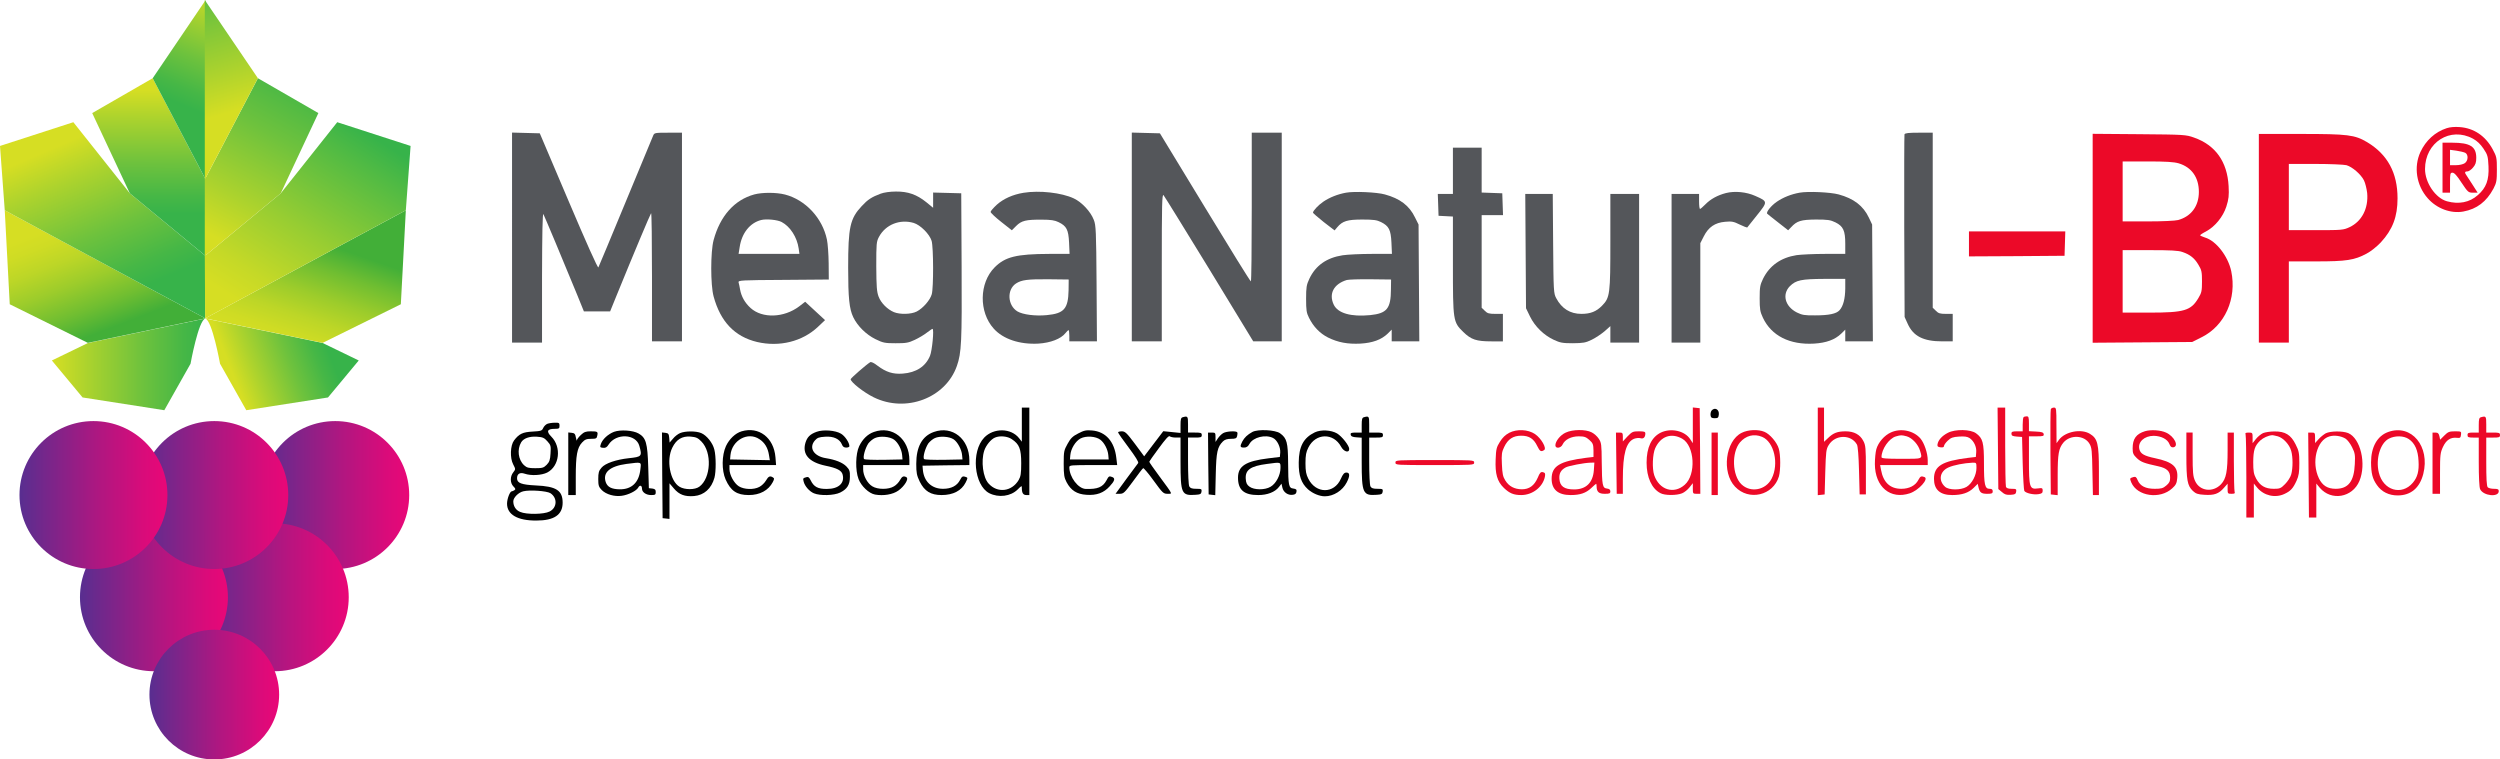
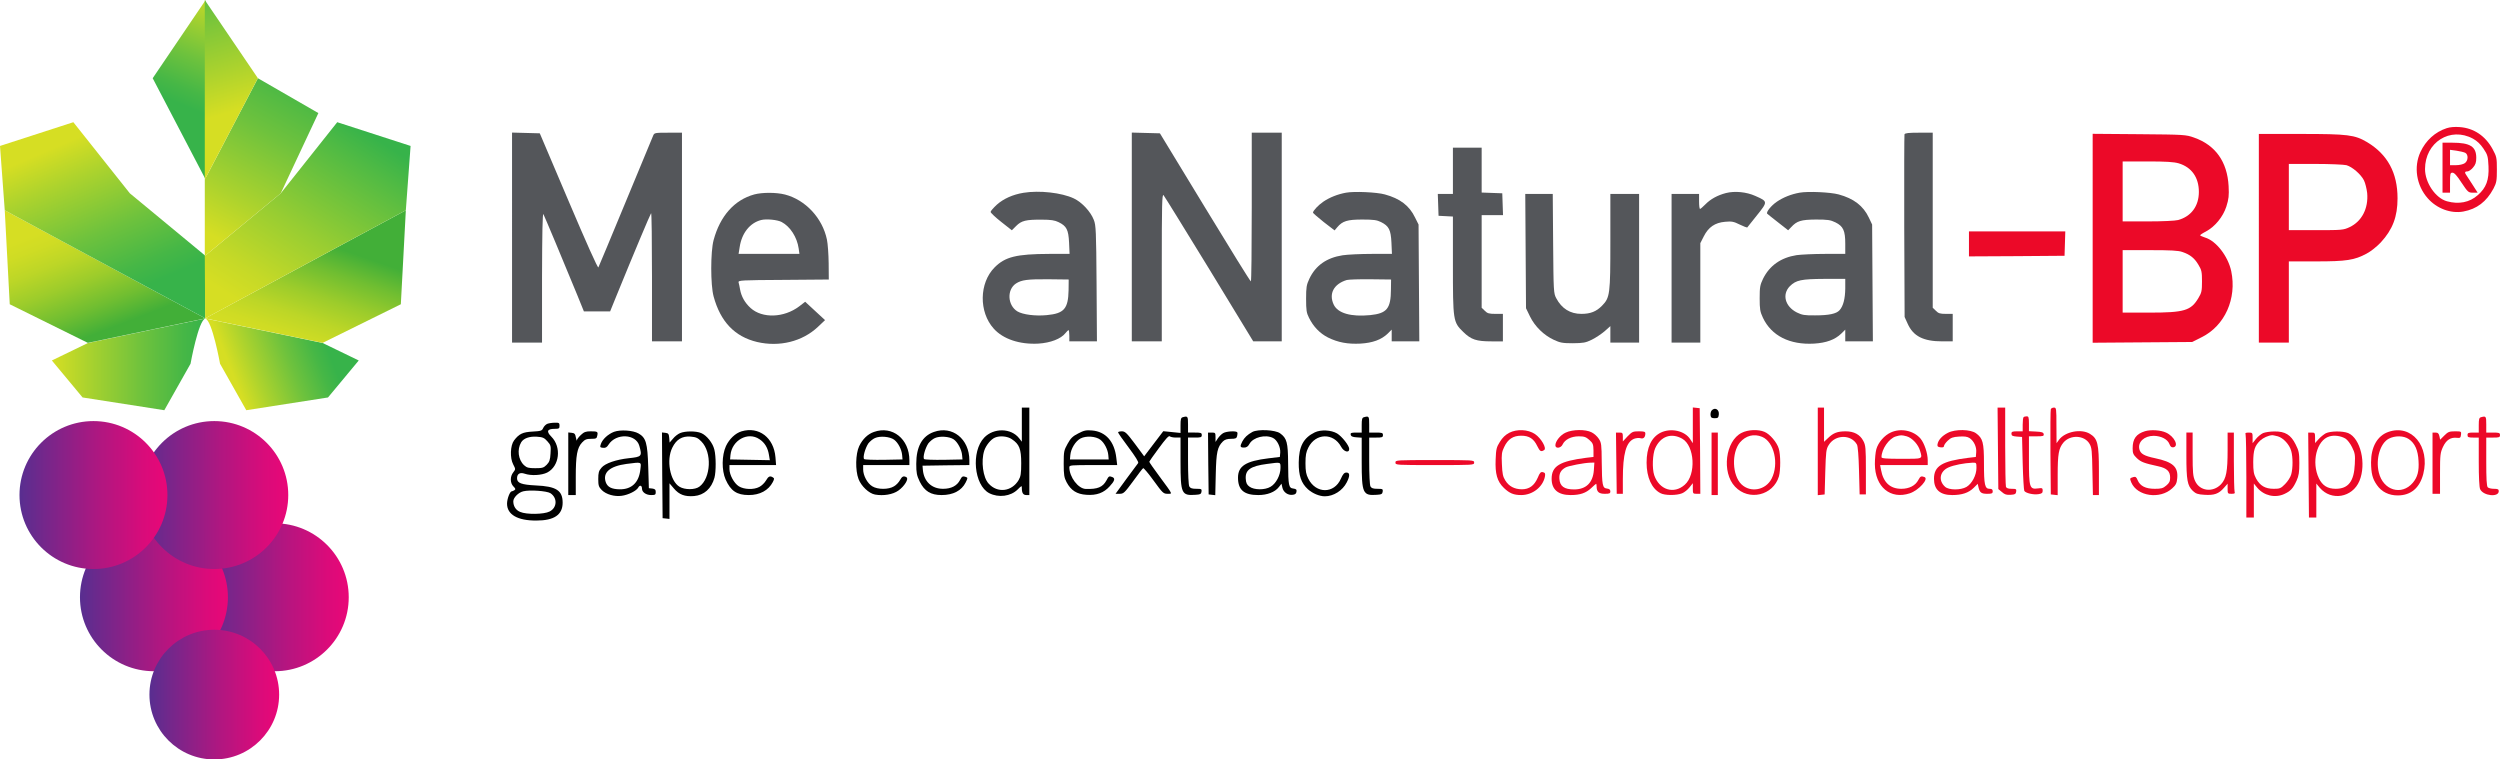
<svg xmlns="http://www.w3.org/2000/svg" version="1.1" id="Layer_1" x="0px" y="0px" viewBox="0 0 2000.8 607.8" style="enable-background:new 0 0 2000.8 607.8;" xml:space="preserve">
  <style type="text/css">
	.st0{fill:#EC0928;}
	.st1{fill:#54565A;}
	.st2{fill:url(#SVGID_1_);}
	.st3{fill:url(#SVGID_00000126295379286059753460000012416012745181059487_);}
	.st4{fill:url(#SVGID_00000178915839943263093630000003418579475379276950_);}
	.st5{fill:url(#SVGID_00000037692212967445898060000013059467840057767041_);}
	.st6{fill:url(#SVGID_00000142889632477207982020000003142631337809048505_);}
	.st7{fill:url(#SVGID_00000111912428394305963070000002810523404001815972_);}
	.st8{fill:url(#SVGID_00000153703253896865336690000012002555593773803684_);}
	.st9{fill:url(#SVGID_00000057835667019386937090000015766383027150400405_);}
	.st10{fill:url(#SVGID_00000054257323224356250670000013859377759148806057_);}
	.st11{fill:url(#SVGID_00000003083139607913652490000017388774859869651110_);}
	.st12{fill:url(#SVGID_00000146490673235672463140000008081141144716893089_);}
	.st13{fill:url(#SVGID_00000107568224468621016260000010989318750032199315_);}
	.st14{fill:url(#SVGID_00000056411125704705755430000001009672539938406582_);}
	.st15{fill:url(#SVGID_00000062160595272759555940000014606666788444350607_);}
	.st16{fill:url(#SVGID_00000032633161873836603490000013299446112699430037_);}
	.st17{fill:url(#SVGID_00000053515354822782188840000011537153173256643997_);}
</style>
  <g>
    <path class="st0" d="M1958.1,102.6c-9.2,3-16.7,9.8-21,19.1c-5.5,11.9-3.2,26.7,5.8,36.9c7.2,8.3,18.5,12.5,28.5,10.7   c10.9-2,18.6-7.9,24.2-18.4c2.4-4.7,2.7-6.2,2.7-15.2c0-9.5-0.2-10.3-3.4-16.3c-5.8-10.7-15.1-16.9-26.4-17.7   C1964.7,101.4,1960.7,101.7,1958.1,102.6z M1979.2,111c3.3,1.8,6,4.4,8.4,8c3.3,4.9,3.6,6.1,4,14.1c0.5,10.9-1.8,17.2-8.6,23.1   c-6.5,5.8-15.2,7.5-24.6,4.9c-9.2-2.5-17.6-14.9-17.6-25.8C1940.8,113.9,1961,101.1,1979.2,111z" />
    <path class="st0" d="M1954.8,134.2v20h3h3v-8c0-7.3,0.2-8,2-8c1.4,0,3.6,2.4,7.2,8c5.1,7.6,5.5,8,9.1,8h3.8l-3.7-5.8   c-2-3.1-4.3-6.6-5-7.7c-1.9-2.6-1.8-3.5,0.5-3.5c1.1,0,3.1-1.4,4.5-3.1c2-2.3,2.6-4.1,2.6-7.8c0-9-4.9-12.1-19.2-12.1h-7.8   L1954.8,134.2L1954.8,134.2z M1973,122.3c2.6,1.4,2.4,6.4-0.4,8.3c-1.3,0.9-4.3,1.6-7,1.6h-4.8v-6.1v-6.2l5.2,0.7   C1968.8,121,1972,121.8,1973,122.3z" />
    <path class="st1" d="M409.8,190.2v84h12h12v-52.3c0.1-35.5,0.4-51.6,1.1-50.5c0.9,1.7,16,37.6,27,64.5l5.4,13.3h10.5h10.5l5.2-12.8   c13.4-32.9,27-65.2,27.6-65.8c0.4-0.4,0.7,22.5,0.7,50.9v51.7h12h12v-83.5v-83.5h-11c-10.5,0-11.1,0.1-12,2.2   c-0.5,1.3-10.5,25.2-22.1,53.3c-11.6,28-21.4,51.6-21.8,52.3c-0.5,0.8-9.9-20.3-23.8-53L432,106.7l-11.1-0.3l-11.1-0.3L409.8,190.2   L409.8,190.2z" />
    <path class="st1" d="M905.8,189.7v83.5h12h12V214c0-50.5,0.2-59,1.4-57.8c0.7,0.8,17.2,27.5,36.6,59.2l35.2,57.8h11.4h11.4v-83.5   v-83.5h-12h-12v59.5c0,32.7-0.3,59.5-0.7,59.5c-0.5,0-17-26.7-36.8-59.3l-36-59.2l-11.3-0.3l-11.2-0.3V189.7z" />
    <path class="st1" d="M1524.2,107.5c-0.2,0.7-0.3,33.9-0.2,73.8l0.3,72.4l2.4,5.3c4.5,10.1,12.6,14.2,27.8,14.2h8.3v-11v-11h-5.5   c-4.6,0-6-0.4-8-2.5l-2.5-2.4v-70.1v-70h-11C1527.6,106.2,1524.6,106.5,1524.2,107.5z" />
    <path class="st0" d="M1674.8,190.7v83.6l39.8-0.3l39.8-0.3l7.6-3.8c18.6-9.2,28.3-30.9,23.7-52.9c-2.6-12-12.1-24.3-21-26.9   c-2.1-0.7-3.9-1.5-3.9-1.8s2-1.7,4.6-3c7.3-3.9,13.7-11.7,16.4-20c1.9-6.1,2.2-8.6,1.8-16.4c-1.1-19.6-10.6-32.8-27.7-38.8   c-6.4-2.3-7.8-2.4-43.8-2.7l-37.3-0.3V190.7z M1743.6,130.7c10.4,3.1,16.2,11.3,16.2,22.9c0,11.3-6.1,19.6-16.6,22.5   c-2.2,0.6-12.7,1.1-24.1,1.1h-20.3v-24v-24h19.8C1733.6,129.2,1739.7,129.6,1743.6,130.7z M1746.7,201.7c6.2,2.1,9.7,5,12.8,10.3   c2.5,4.1,2.8,5.7,2.8,13.2s-0.3,9.1-2.8,13.2c-6,10.2-11.2,11.8-39.4,11.8h-21.3v-25v-25h21.9   C1737.4,200.2,1743.5,200.5,1746.7,201.7z" />
    <path class="st0" d="M1807.8,190.7v83.5h12h12v-32.5v-32.5h21.8c24.3,0,30.7-1,40.4-6.2c3.3-1.7,8.3-5.7,11.4-9   c9.5-10.3,13.4-20.6,13.4-35.3c0-20.4-8-35.1-24.3-44.9c-10-5.9-15.2-6.6-53.1-6.6h-33.6V190.7z M1877.9,132.2   c4.6,1.3,11.5,7.2,14,12.1c1.1,2.2,2.2,6.8,2.6,10.2c1.1,12.3-4.3,22.7-14.1,27.3c-4.9,2.3-6.1,2.4-26.8,2.4h-21.8v-26.5v-26.5   h21.3C1864.7,131.2,1875.9,131.7,1877.9,132.2z" />
    <path class="st1" d="M1162.8,136.7v18.5h-6h-6.1l0.3,8.7l0.3,8.8l5.8,0.3l5.7,0.3v38.3c0,45.2,0.1,46.1,8.3,54.1   c6.3,6.1,10.4,7.5,22.6,7.5h9.1v-11v-11h-6c-5.1,0-6.5-0.4-8.5-2.5l-2.5-2.4v-37.1v-37h8.5h8.6l-0.3-8.8l-0.3-8.7l-8.2-0.3   l-8.3-0.3v-17.9v-18h-11.5h-11.5V136.7z" />
-     <path class="st1" d="M704.8,155c-7.2,2.7-10.3,4.7-15.1,9.9c-9.4,10-10.9,16.9-10.9,49.3c0,24.2,0.9,33.1,4.1,39.7   c3.4,7.1,10.4,13.9,17.7,17.5c6.1,3,7.6,3.3,16.2,3.3c8.3,0,10.2-0.3,15.3-2.7c3.2-1.5,7.6-4.1,9.7-5.8c2.1-1.6,4.1-3,4.5-3   c1.4,0-0.3,17.5-2,21.6c-3.5,8.5-11.1,13.4-21.8,14.2c-7.9,0.6-13.4-1.2-20.3-6.4c-2.8-2.2-5-3.2-5.8-2.7   c-3.1,1.9-15.6,12.8-15.6,13.6c0,2.3,10.5,10.6,18.5,14.5c25.7,12.6,57.5,0.6,66.5-25.1c3.7-10.5,4.1-19.2,3.8-79.7l-0.3-58.5   l-11.2-0.3l-11.3-0.3v6.1v6.1l-5.5-4.5c-7.6-6.1-14.6-8.6-24.3-8.5C712.4,153.3,707.5,154,704.8,155z M731.2,178.4   c5.4,1.6,12.8,9,14.4,14.4c1.5,5.2,1.6,37.4,0.1,42.7c-1.3,4.7-7,11.2-12,13.8c-4.5,2.3-13.4,2.5-18.3,0.5   c-5.2-2.2-10.3-7.3-12.2-12.3c-1.5-3.9-1.8-8-1.9-24.3c0-18.3,0.1-19.8,2.2-23.7C708.8,179.7,720.2,175.2,731.2,178.4z" />
    <path class="st1" d="M819.1,154.3c-8.5,1.4-15.9,4.7-21.3,9.5c-2.7,2.5-5,5.1-5,5.8c0,0.7,3.8,4.3,8.5,8l8.5,6.7l3.5-3.5   c4.2-4.2,7.8-5.1,20.5-5c7.3,0,10.4,0.5,13.4,2c6.4,3.1,7.9,6,8.4,16.4l0.4,9h-16.3c-26.3,0.1-35.2,2.3-43.7,10.8   c-12.4,12.5-12.7,35.7-0.7,49c7.5,8.4,20.8,12.8,35.7,12c9.7-0.6,18.1-3.8,21.7-8.4c1-1.3,2.2-2.4,2.5-2.4s0.6,2,0.6,4.5v4.5h11   h11.1l-0.3-46.3c-0.3-41.8-0.5-46.7-2.2-50.9c-2.5-6.6-9.6-14.2-16-17.2C849.6,154.2,831.8,152.2,819.1,154.3z M855.2,232.3   c-0.3,14.8-3.6,18.6-17.4,19.9c-9.2,0.9-19.2-0.4-23.6-3c-7.9-4.9-8.5-17.4-1.1-22.3c4.5-2.9,9.1-3.5,25.7-3.4l16.5,0.2   L855.2,232.3z" />
    <path class="st1" d="M1077.3,154.2c-6.7,1.2-13.2,3.8-18.2,7.2c-4,2.7-8.3,7.3-8.3,8.8c0,0.4,3.9,3.7,8.6,7.5l8.7,6.7l2.1-2.5   c4.2-5,8.1-6.2,20.1-6.2c9,0,11.7,0.4,14.9,2c6.4,3.2,7.9,6.2,8.4,16.5l0.4,9h-16.1c-8.9,0-19.5,0.5-23.4,1.1   c-12.8,2-21.6,8.2-26.6,18.8c-2.3,4.9-2.6,6.9-2.6,16.1c0,8.9,0.3,11.2,2.3,15.1c3.5,7.1,8.7,12.5,15.2,15.8c8.1,4,15.8,5.4,26,4.9   c9.8-0.6,16.7-3.1,21.8-8l3.2-3.2v4.7v4.7h11h11.1l-0.3-46.8l-0.3-46.7l-2.8-5.6c-4.6-9.6-12.1-15.2-24.2-18.5   C1101.9,153.8,1083.8,153,1077.3,154.2z M1113.2,231.7c-0.1,15.3-3.2,19.1-16.6,20.5c-15.4,1.5-25.9-1.5-29.2-8.4   c-4.1-8.7,0-16.5,10.4-19.7c1.4-0.4,9.9-0.7,19-0.6l16.5,0.2L1113.2,231.7z" />
    <path class="st1" d="M1381.3,154.5c-6.8,1.8-12.3,4.8-16.5,9.1c-1.9,1.9-3.8,3.6-4.2,3.6c-0.5,0-0.8-2.7-0.8-6v-6h-11h-11v59.5   v59.5h11.5h11.5v-39.8v-39.8l2.8-5.5c3.7-7.3,8.9-10.9,17-11.6c5.3-0.5,6.9-0.2,11.7,2.2c3.1,1.5,5.8,2.5,6,2.4   c0.2-0.2,3.7-4.7,7.9-9.9c8.7-10.9,8.7-10.9-1.4-15.4C1397.7,153.6,1388.4,152.7,1381.3,154.5z" />
    <path class="st1" d="M1440.3,154.2c-6.8,1.2-13.2,3.8-18.2,7.2c-4.7,3.2-9,8.6-7.7,9.7c0.5,0.5,4.5,3.6,8.8,7l7.9,6.2l2.4-2.5   c4.6-5,7.9-6,19.8-6.1c9.5,0,11.6,0.3,15.7,2.3c6.2,3.1,7.8,6.6,7.8,17.1v8.1h-16.2c-9,0-19.2,0.5-22.8,1   c-12.6,2-21.6,8.4-26.8,18.9c-2.4,5-2.7,6.7-2.7,15.6c0,8.7,0.3,10.7,2.6,15.6c6.8,14.4,21.4,21.8,40.9,20.7   c9.8-0.6,16.7-3.1,21.8-8l3.2-3.2v4.7v4.7h11h11.1l-0.3-46.8l-0.3-46.7l-2.6-5.5c-4.5-9.5-12.1-15.3-24.2-18.6   C1464.9,153.8,1446.9,153,1440.3,154.2z M1476.8,230.9c-0.1,8.2-1.6,14.1-4.6,17.4c-2.5,2.8-8.4,4.1-19.5,4.1   c-8.4,0.1-10.5-0.3-14.6-2.3c-9.5-4.8-12.1-14.5-5.6-21.1c4.9-4.8,9-5.7,27.6-5.8h16.7V230.9z" />
    <path class="st1" d="M603.7,155.6c-16,4.4-27.4,17.3-32.6,36.6c-2.5,9.3-2.5,35.9,0,45c5.5,20.3,16.9,32.2,34.8,36.5   c18,4.2,36.3-0.4,48.7-12.1l5.7-5.4l-7.9-7.3l-8-7.4l-4.8,3.7c-12.2,9.2-29.5,9.8-38.9,1.3c-4.6-4.2-7.4-9.2-8.4-14.8   c-0.4-2.2-0.9-4.8-1.2-5.7c-0.4-1.7,2-1.8,35.9-2l36.3-0.3l-0.1-13c-0.1-7.2-0.7-15.7-1.4-19c-3.6-17.2-17.1-31.7-33.5-36   C621.3,153.9,610.1,153.9,603.7,155.6z M625.6,177.7c6.8,3.6,12.3,12.1,13.6,21.2l0.6,4.3h-24.3h-24.4l0.9-5.6   c1.7-11.1,8.2-19.2,17.1-21.5C613.3,175,622.3,175.9,625.6,177.7z" />
    <path class="st1" d="M1221,201l0.3,45.7l3.2,6.6c3.9,8,11.1,15,19.1,18.7c5,2.3,6.9,2.7,15.2,2.7c8.3-0.1,10.2-0.4,15.1-2.8   c3.1-1.5,7.7-4.6,10.3-6.8l4.6-4.1v6.6v6.6h11.5h11.5v-59.5v-59.5h-11.5h-11.5v37.9c0,42.4-0.3,45.1-6.7,51.6   c-4.5,4.6-9.2,6.5-16.5,6.5c-8.9,0-15.7-4.2-20.1-12.5c-2.1-3.9-2.2-5.2-2.5-43.8l-0.3-39.7h-11h-11L1221,201z" />
    <path class="st0" d="M1575.8,195.2v10l38.3-0.2l38.2-0.3l0.3-9.8l0.3-9.7h-38.6h-38.5V195.2z" />
    <path d="M817.8,339.8v13.7l-2.2-2.8c-6.4-8.2-20.3-8.4-27.9-0.5c-10.7,11.2-8.2,38.1,4,44.5c7.5,3.8,17.2,2.6,22.8-3   c3.2-3.2,3.3-3.2,3.3-1c0,3.9,1.1,5.5,3.6,5.5h2.4v-35v-35h-3h-3L817.8,339.8L817.8,339.8z M809.8,351.5c6,4,7.5,7.8,7.5,19.2   c0,8.2-0.4,10.6-2,13.4c-5.5,9.4-17,10.8-24.1,2.9c-4.5-4.8-6.2-17.9-3.5-26.3c1.4-4.3,5.4-9.2,8.6-10.5   C800.2,348.5,806.4,349.1,809.8,351.5z" />
    <path class="st0" d="M1354.8,340.4v14.3l-2.1-3.2c-4.3-6.7-15.3-9.2-23.5-5.3c-7.5,3.7-11.4,11.9-11.4,24.1   c0,11.7,4.1,20.8,11.1,24.4c3.5,1.9,12.9,1.9,17.3,0.1c1.8-0.7,4.5-2.9,5.9-4.7l2.7-3.4v4.2c0,4.1,0.1,4.3,3,4.3h3l-0.2-34.3   l-0.3-34.2l-2.7-0.3l-2.8-0.3V340.4z M1346.3,351.1c10,5.7,11.3,28.8,2,36.9c-8.8,7.8-20.4,4-24.4-7.7c-1.8-5.4-1.3-17,0.8-21.6   C1329.1,349.1,1337.6,346.2,1346.3,351.1z" />
    <path class="st0" d="M1454.8,361.3v35l2.8-0.3l2.7-0.3l0.5-18c0.5-16.5,0.7-18.3,2.8-21.6c5.2-8.4,17.8-8.6,22.5-0.4   c0.8,1.2,1.4,9.3,1.7,21l0.5,19h2.5h2.5v-19.5c0-17.7-0.2-19.9-2.1-23.4c-2.6-5-7.4-7.6-14.1-7.6c-6.5,0-9.9,1.3-14,5.3l-3.3,3.1   v-13.7v-13.7h-2.5h-2.5V361.3z" />
    <path class="st0" d="M1599,358.8l0.3,32.6l2.9,2.4c2.2,2,3.7,2.4,7,2.2c3.4-0.2,4.2-0.7,4.4-2.6c0.3-2-0.1-2.2-3.6-2.2   c-2.7,0-4.2-0.5-4.6-1.6c-0.3-0.9-0.6-15.5-0.6-32.5v-30.9h-3.1h-3L1599,358.8z" />
    <path class="st0" d="M1641.3,327.5c-0.3,0.6-0.4,16.3-0.3,34.7l0.3,33.5l2.8,0.3l2.7,0.3v-15.8c0-17.3,0.8-21.7,4.6-26.3   c5.5-6.5,16.8-6,20.9,1c1.8,3.1,2,5.5,2.3,22.2l0.4,18.8h2.4h2.4v-19.3c0-21.8-1-25.9-7.2-29.7c-7-4.3-19.8-1.8-24.7,4.7l-2,2.8   l-0.1-14.3c0-13.6-0.1-14.2-2-14.2C1642.7,326.2,1641.5,326.8,1641.3,327.5z" />
    <path d="M1369.8,328.6c-0.6,0.8-1,2.5-0.8,3.8c0.2,1.8,0.9,2.3,3.3,2.3c2.6,0,3-0.4,3.3-2.9   C1376.1,327.7,1372.4,325.6,1369.8,328.6z" />
    <path d="M946.6,333.9c-1.5,0.4-1.8,1.6-1.8,6.5v6.1l-6.9-0.7l-6.9-0.7l-7.7,10.1l-7.6,10l-7.4-10c-6.6-8.8-7.9-10-10.5-10   c-1.6,0-3,0.4-3,0.8c0,0.5,3.8,6,8.5,12.2c5.3,7.1,8.2,11.7,7.6,12.4c-0.4,0.6-4.7,6.4-9.5,12.8l-8.6,11.8h3.3   c3.1,0,3.9-0.8,10.7-10c4-5.5,7.6-10.3,8.1-10.5c0.4-0.3,4.2,4.2,8.4,10c7.2,9.9,7.8,10.5,11.1,10.5c4.1,0,4.6,1.1-6.3-13.7   c-4.6-6.2-8.3-11.5-8.3-11.9c0-0.3,3.4-5.3,7.7-11c5.3-7.2,7.9-10.2,8.7-9.4c0.5,0.5,2.7,1,4.8,1h3.8v19.5   c0,25.5,0.8,27.1,12.1,26.3c3.7-0.2,4.5-0.7,4.7-2.6c0.3-2-0.1-2.2-4.2-2.2c-3.5,0-4.8-0.5-5.6-1.9c-0.6-1.2-1-9.6-1-20.5v-18.6   h5.5c4.8,0,5.5-0.2,5.5-2s-0.7-2-5.5-2h-5.5v-6.5C950.8,333.1,950.6,332.8,946.6,333.9z" />
    <path d="M1091.6,333.9c-1.5,0.4-1.8,1.6-1.8,6.4v5.9h-4.6c-3.8,0-4.5,0.3-4.2,1.7c0.2,1.3,1.5,1.9,4.6,2.1l4.2,0.3v19   c0,25.6,0.9,27.5,12.1,26.7c3.7-0.2,4.5-0.7,4.7-2.6c0.3-2-0.1-2.2-4.2-2.2c-3.5,0-4.8-0.5-5.6-1.9c-0.6-1.2-1-9.6-1-20.5v-18.6   h5.5c4.8,0,5.5-0.2,5.5-2s-0.7-2-5.5-2h-5.5v-6.5C1095.8,333.1,1095.6,332.8,1091.6,333.9z" />
    <path class="st0" d="M1619.5,333.9c-0.4,0.3-0.7,3-0.7,6v5.3h-4.5c-3.8,0-4.5,0.3-4.5,1.9c0,1.6,0.8,2,4.3,2.3l4.2,0.3l0.5,21   c0.3,11.5,0.9,21.5,1.3,22.2c1.2,1.8,7.3,3.2,11.2,2.6c2.8-0.4,3.5-1,3.5-2.8c0-2.1-0.4-2.3-3.9-1.8c-6.6,0.9-7.1-0.8-7.1-22.9   v-18.8h6.1c5.2,0,6-0.2,5.7-1.8c-0.2-1.3-1.5-1.8-6.1-2l-5.7-0.3v-5.9c0-5.2-0.3-6-1.8-6C1621,333.2,1619.8,333.5,1619.5,333.9z" />
    <path class="st0" d="M1985.6,333.9c-1.5,0.4-1.8,1.6-1.8,6.4v5.9h-4.5c-3.8,0-4.5,0.3-4.5,2s0.7,2,4.5,2h4.5v19.5   c0,12.1,0.4,20.3,1.1,21.8c2.5,5.4,14.9,6.7,14.9,1.6c0-1.5-0.7-1.9-3.8-1.9c-2.1,0-4.3-0.5-5-1.2c-0.9-0.9-1.2-6.8-1.2-20.5v-19.3   h5.5c4.8,0,5.5-0.2,5.5-2s-0.7-2-5.5-2h-5.5v-6.5C1989.8,333.1,1989.6,332.8,1985.6,333.9z" />
    <path d="M438,339.2c-1.2,0.5-2.7,2-3.3,3.4c-1,2.2-1.8,2.4-8.5,2.8c-7.8,0.4-10.8,1.8-14.8,7.1c-3,4-3.4,14-0.7,19.1   c2,3.9,2,3.9,0.1,6.4c-2.7,3.3-2.6,8.6,0.1,11.3c1.7,1.7,1.9,2.3,0.8,3c-0.8,0.5-1.7,0.9-2.1,0.9c-1.5,0-3.8,6-3.8,9.9   c0,8.7,8.4,13.6,23.5,13.5c14.2,0,21-4.6,21-14.3c0-9.8-5.1-13.1-21.5-13.8c-11.5-0.6-15-1.9-15-5.7c0-3.6,2.3-5,6.1-3.7   c5.2,1.8,13.5,1.3,18-0.9c9.9-5.1,11.7-20.4,3.3-28.8c-4.2-4.2-3.2-6.2,2.7-6.2c3.5,0,3.9-0.3,3.9-2.5s-0.4-2.5-3.7-2.4   C442,338.3,439.3,338.7,438,339.2z M438.1,353.2c2.7,3,2.9,3.7,2.5,9.7c-0.3,5.3-0.9,6.8-3.1,9.1c-2.4,2.4-3.5,2.7-9.1,2.7   c-5.4,0-6.8-0.4-9-2.4c-4.7-4.4-5.7-12.6-2.3-18.3c1.9-3.2,6.6-4.9,12.6-4.5C434.4,349.8,435.6,350.4,438.1,353.2z M440.5,394.7   c5.8,3.8,5.4,11.7-0.7,14.7c-4.5,2.3-18.5,2.5-23.5,0.3c-3.5-1.4-5.5-4.6-5.5-8.5c0-2.9,4.1-7.1,8-8   C423.9,391.9,437.6,392.9,440.5,394.7z" />
    <path d="M491.4,345.6c-4.7,1.8-9.2,5.9-10.5,9.7c-0.9,2.6-0.7,2.8,1.7,3.1c2,0.2,3.1-0.4,4.4-2.5c6-9.4,22-8.8,24.7,1   c2.3,8.3,1.9,8.7-8.4,9.8c-10.2,1.1-19,4.1-21.9,7.6c-2.2,2.5-2.6,4.1-2.6,9.1c0,5.2,0.4,6.3,2.8,8.8c3.5,3.5,10.2,5.4,15.9,4.6   c5.4-0.7,11.9-4,13.3-6.6c1.2-2.3,3-1.8,3,0.9c0,2.8,3.3,5.1,7.3,5.1c3.3,0,3.7-0.3,3.7-2.4c0-1.9-0.6-2.5-2.7-2.8l-2.8-0.3   l-0.5-17c-0.6-19.2-1.8-23.4-7.8-26.8C506.7,344.4,496.5,343.7,491.4,345.6z M512.5,375.7c-1.1,10.4-6.9,16-16.5,15.9   c-6.6-0.1-9.8-1.8-11.2-5.7c-2.6-7.7,3.2-12.8,16.5-14.6C514,369.7,513.2,369.4,512.5,375.7z" />
    <path d="M593.5,345.2c-5,1.5-9.8,6.1-12.5,11.8c-3.4,7.5-3.5,19.4-0.3,26.7c4.1,9.2,9,12.5,18.6,12.5c8.8,0,15.7-3.7,19.2-10.4   c1.2-2.4,1.3-3,0.1-3.7c-2.3-1.5-3.6-1-5.6,2.5c-1.1,1.9-3.5,4.2-5.3,5.1c-4.5,2.4-12.2,2.1-16.4-0.5c-3.8-2.4-7.5-9.1-7.5-13.8   v-3.2h18.6h18.7l-0.5-6.3C619.3,350.2,607.3,341.1,593.5,345.2z M607.8,351.5c4.2,2.7,6.7,6.9,7.6,12.5l0.7,4.3l-15.9-0.3   l-15.9-0.3l0.3-3.5C585.8,352.3,598.6,345.2,607.8,351.5z" />
-     <path d="M653.5,345.6c-5.2,1.9-7.5,4.2-8.9,8.8c-2.7,9.2,2.8,15.5,16,18.3c9.3,1.9,13,3.8,13.8,7.2c1.7,6.8-3.3,11.4-12.6,11.4   c-7.2,0.1-10.5-1.7-13-6.9c-1.2-2.4-2-3-3.5-2.5c-2.7,0.8-2.8,0.9-2.1,3.6c0.9,3.6,4.6,7.8,8.2,9.3c5.1,2.1,16,1.8,21-0.6   c5.6-2.8,7.8-6.2,7.8-12.7c0.1-4.4-0.3-5.6-2.8-8.2c-3-3.1-8.8-5.4-16.3-6.6c-9.7-1.5-14-8.2-9-14.1c2-2.3,3.3-2.8,8.3-3.1   c6.8-0.5,11.7,1.9,13.4,6.2c0.7,1.8,1.7,2.5,3.5,2.5c1.4,0,2.5-0.5,2.5-1.1c0-2.8-3.5-8.1-6.7-10   C668.7,344.4,658.8,343.6,653.5,345.6z" />
    <path d="M699.4,345.7c-4.9,1.7-9,5.6-11.8,11.4c-2.9,6.1-3.2,19.3-0.5,26.3c2.2,5.7,8.3,11.5,13.2,12.4c6.7,1.2,14.2,0,18.7-3.2   c4.8-3.4,8.5-9.4,6.5-10.6c-2.2-1.4-3.6-0.8-5.2,2.2c-0.9,1.7-3,4-4.8,5c-4.3,2.7-13.1,2.7-17.4,0c-3.9-2.3-7.3-8.6-7.3-13.5v-3.5   h18.5h18.5v-3.8C727.8,351.3,714.2,340.4,699.4,345.7z M715.6,351.9c3.2,2.4,6,7.8,6.4,12.3l0.3,3.5l-14.9,0.3   c-8.2,0.1-15.3-0.1-15.8-0.6c-1.3-1.3,0.9-8.9,3.4-12.6c1.2-1.5,3.5-3.5,5.2-4.2C704.3,348.7,712.2,349.4,715.6,351.9z" />
    <path d="M747.4,345.7c-9.4,3.3-14.1,11.9-14.1,25.5c0,7.3,0.4,9.3,2.8,14.3c3.8,7.6,8.8,10.7,17.5,10.7c9.2,0,15.9-3.5,19.2-10   c1.7-3.4,1.8-3.9,0.4-4.4c-2.7-1-3.3-0.7-4.9,2.4c-2.4,4.6-7,7-13.6,7c-9,0-15.2-5.8-16.1-15l-0.3-3.5l18.8-0.3l18.7-0.2v-3.8   C775.8,351.3,762.2,340.4,747.4,345.7z M763.2,351.6c3.1,2,6.5,8.3,6.8,12.8l0.3,3.3l-14.9,0.3c-8.2,0.1-15.3-0.1-15.8-0.6   c-1.3-1.3,0.9-8.9,3.4-12.6c1.2-1.5,3.5-3.5,5.2-4.2C752.1,348.8,759.8,349.3,763.2,351.6z" />
    <path d="M862.9,346.9c-4.4,2.2-6.1,3.9-8.5,8.3c-2.9,5.2-3.1,6.1-3.1,16c0,8.9,0.4,11.1,2.3,14.7c3.5,6.6,8.2,9.6,15.9,10.1   c8.2,0.6,14-1.6,18.7-6.9c3.9-4.2,4.5-6.3,2-7.3s-2.9-0.8-4.7,2.7c-3,5.4-7,7.1-16.6,6.8c-6-0.2-13.1-9.5-13.1-17.4   c0-1.6,1.6-1.7,19.1-1.7h19.2l-0.7-5.8c-1.5-13.1-8.5-21-19.5-21.9C869.1,344.1,867.5,344.5,862.9,346.9z M880.6,351.9   c3.2,2.4,6,7.8,6.4,12.3l0.3,3.5h-15.5h-15.5l0.3-3.4c0.4-5.2,4.2-11.3,8.2-13.4C869.2,348.6,876.9,349.1,880.6,351.9z" />
    <path d="M1002.3,345.7c-4,2.2-6.4,4.5-8.1,7.7c-2,3.9-1.8,4.8,1.4,4.8c2,0,3.2-0.8,4.4-3c3-5.3,12.8-7.7,18.8-4.7   c3.3,1.6,6.1,7.3,5.8,11.7l-0.3,3.5l-9.1,1.1c-18.2,2.2-24.4,6.2-24.4,15.5c0,9.8,4.8,13.9,16.2,13.9c7.3,0,13.4-2.4,16.5-6.4   l2.1-2.7l0.7,3.1c0.8,3.7,4.4,6.3,8.2,5.8c2-0.2,2.9-0.9,3.1-2.5c0.3-1.7-0.3-2.2-2.5-2.5c-3.7-0.4-4.1-2.3-4.2-20.3   c-0.1-16.5-1-20-6.4-23.9C1020.7,344,1006.8,343.3,1002.3,345.7z M1024.8,374.5c0,5.8-3.6,12.6-8,15.1c-4.6,2.7-13.1,2.6-16.8-0.1   c-2.1-1.5-2.8-3-3-6.3c-0.5-7.1,3.8-10.2,17-11.9C1025.3,369.8,1024.8,369.6,1024.8,374.5z" />
    <path d="M1052.3,346c-9.1,4.4-12.8,11.3-12.9,24.2c-0.1,10.5,2,16.5,7.4,21.4c3.7,3.3,9.2,5.6,13.5,5.6c7,0,14.2-4.6,17.5-11.1   c2.7-5.2,2.6-7.9-0.2-7.9c-1.8,0-2.8,1.2-4.5,5c-5.3,12.1-19.9,12.1-26,0c-1.8-3.5-2.3-6.1-2.3-12.5s0.5-9,2.3-12.5   c5.8-11.7,20.1-12,26.2-0.7c2.2,4.1,6.5,5.3,6.5,1.8c0-2.7-5.9-10.1-9.7-12.4C1065.3,344.1,1057.2,343.7,1052.3,346z" />
    <path class="st0" d="M1207.8,346.4c-3,1.6-5.4,3.9-7.4,7.2c-2.7,4.2-3.1,5.9-3.4,14.1c-0.5,11.5,1.2,17.6,6.6,22.8   c4.5,4.3,7.8,5.7,13.9,5.7c9,0,17.2-6.4,18.9-14.6c0.5-2.6,0.2-3.2-1.5-3.7c-1.8-0.4-2.5,0.3-4.2,4.4c-2.8,6.4-6.8,9.3-12.8,9.3   c-5.9-0.1-10.3-2.4-13.2-7.1c-1.9-3-2.4-5.5-2.7-13c-0.4-7.9-0.1-9.8,1.8-13.7c3-6.4,7.2-9.1,13.7-9.1c6.3,0,10,2.4,12.8,8.3   c2.1,4.3,3,4.8,5.5,3.2c2.3-1.4-2.4-9.5-7.3-12.8C1222.9,343.6,1214,343.2,1207.8,346.4z" />
    <path class="st0" d="M1253.1,346.2c-4.3,1.9-8.3,6.9-8.3,10.2c0,2.9,4.5,2.3,5.8-0.7c1.8-3.9,6.9-6.5,12.9-6.5   c4.4,0,5.8,0.5,8.5,2.9c2.8,2.5,3.2,3.5,3.3,8.2v5.4l-6,0.7c-21,2.7-27.5,6.6-27.5,16.8c0,8.6,5.2,13,15.2,13   c7.6,0,12.2-1.6,16.4-5.5c2-1.9,3.8-3.5,4-3.5s0.4,0.9,0.4,2.1c0,4.3,1.8,5.9,6.5,5.9c3.8,0,4.5-0.3,4.5-1.9c0-1.4-0.8-2.1-2.7-2.3   c-3.6-0.4-4-2.4-4.2-21.4c-0.1-13.9-0.3-15.4-2.4-18.5c-1.2-1.9-3.8-4.2-5.7-5.1C1269,343.5,1258.6,343.6,1253.1,346.2z    M1275.6,376.2c-0.7,10.1-6.2,15.5-15.8,15.5c-7.9,0-11.4-2.5-11.8-8.5c-0.3-4.4,1.2-7.1,5.2-9.2c2.3-1.2,14.7-3.6,19.5-3.7   l3.3-0.1L1275.6,376.2z" />
    <path class="st0" d="M1393.9,346.4c-13,6.4-16.2,31.7-5.3,43.1c11,11.7,30.5,7.1,35.1-8.2c1.4-5,1.4-17.3-0.1-22.2   c-1.4-5-7.2-11.8-11.5-13.5C1407.2,343.5,1399,343.8,1393.9,346.4z M1410.2,349.6c9.7,4,13.7,21.6,7.7,33.4   c-4.7,9.3-16.9,11.6-24.2,4.6c-7.4-7.1-8-25.3-1.2-33.5C1397.2,348.6,1403.7,346.9,1410.2,349.6z" />
    <path class="st0" d="M1513.3,346.1c-5.2,2.3-10.1,8-11.6,13.3c-0.7,2.4-1.2,7.8-1.2,12c0.1,18.3,12.4,28.6,28,23.4   c7.1-2.4,15.4-11.6,11.7-13c-2.6-1-3.3-0.7-4.9,2.3c-2.3,4.5-7.3,7.1-13.6,7.1c-9,0-14.5-5.1-16.3-15.3l-0.7-3.7h19.1h19v-3.8   c0-5.6-2.7-13.6-5.7-17.3C1531.6,344.6,1521.3,342.4,1513.3,346.1z M1526,349.2c4.4,1.3,9.3,6.6,10.7,11.7   c1.9,6.6,2.6,6.3-14.9,6.3c-12.1,0-16-0.3-16-1.3c0-6.4,6-15,11.4-16.6C1521.4,348.1,1521.8,348.1,1526,349.2z" />
    <path class="st0" d="M1558.9,346.4c-4.7,2.4-7.8,5.9-8.3,9.3c-0.2,1.5,0.3,2.1,2.5,2.3c1.8,0.2,2.7-0.1,2.7-1c0-0.8,1.3-2.7,3-4.3   c2.5-2.4,4.1-3,9-3.3c4.4-0.3,6.6,0,8.5,1.2c3.4,2.3,5.7,7,5.3,11.4l-0.3,3.7l-6,0.7c-21.1,2.6-27.5,6.6-27.5,16.8   c0,8.7,4.9,13,14.6,13c7.8,0,13.1-1.8,17.1-5.7l3.3-3.3l0.6,2.7c1,4.3,2.3,5.3,7,5.3c3.7,0,4.4-0.3,4.4-2c0-1.5-0.7-2-2.5-2   c-3.8,0-4.5-3.2-4.5-20.3c0-16.8-0.9-20.1-6.3-24.1C1577.1,343.5,1564.8,343.3,1558.9,346.4z M1581.8,374.5c0,5.8-3.6,12.6-8,15.2   c-4.7,2.7-14.1,2.6-17.1-0.1c-5.6-5-4.3-12.4,2.7-15.5c4.2-1.9,12.5-3.5,19.2-3.8C1581.7,370.2,1581.8,370.3,1581.8,374.5z" />
    <path class="st0" d="M1716.7,345.1c-7.1,2.2-9.9,6.1-9.9,13.7c0,4,0.5,5.1,3.4,7.9c3.3,3.1,5.8,4,17.2,6.5c6.8,1.5,9.4,4,9.4,9   c0,3-0.6,4.3-3.1,6.4c-2.6,2.2-4,2.6-9.2,2.6c-7.3,0-11.7-2.2-13.7-6.9c-1-2.5-1.7-3-3.4-2.5c-3,0.9-3,1-1.7,4.3   c4.7,11.1,23,13.8,32.8,4.7c3-2.7,3.6-4.1,4-8.2c0.8-9-3.6-12.9-17.8-15.9c-8.6-1.8-11.6-3.5-12.5-7.1c-1.5-5.8,3.9-10.8,11.5-10.8   c5.9,0.1,11,2.7,12.5,6.5c0.8,2.1,1.6,2.9,3.1,2.7c4.8-0.7,0.9-8.8-5.8-11.8C1729.2,344.2,1721.4,343.7,1716.7,345.1z" />
    <path class="st0" d="M1911.4,345.7c-8.8,3.1-13.8,12-13.8,24.4c0.1,8.8,1.1,13,4.7,18.1c3.7,5.4,9.6,8.3,16.6,8.3   c10.5,0,17.6-5.9,20.5-17.2C1945,357.2,1929.9,339.1,1911.4,345.7z M1927.8,351.4c4.9,3.3,7.4,9,7.8,17.5c0.5,8.1-0.8,13-4.6,17.5   c-8.9,10.5-23.8,6.1-27.2-8.3c-2.6-10.7,1.1-23.4,8-27C1916.7,348.5,1923.7,348.6,1927.8,351.4z" />
    <path d="M464.9,348.1c-1.7,1.6-3.2,3.5-3.2,4.3c-0.1,0.7-0.4-0.3-0.8-2.2c-0.5-2.9-1.1-3.6-3.3-3.8l-2.8-0.3v25v25.1h3h3v-14.5   c0-17.2,1.1-23.3,5-27.5c2.3-2.5,3.6-3,7.3-3c4,0,4.5-0.3,4.9-2.5c0.7-3.2,0.3-3.5-5.3-3.5C468.9,345.2,467.4,345.7,464.9,348.1z" />
    <path d="M544.3,346.6c-1.7,0.7-4.3,2.7-5.7,4.5l-2.7,3.1l-0.3-3.7c-0.3-3.3-0.7-3.8-3.1-4.1l-2.7-0.3l0.2,34.3l0.3,34.3l2.8,0.3   l2.7,0.3v-14.2v-14.3l3.5,4.1c4.2,5,8.8,6.7,16.2,6.1c8-0.7,13.9-6,16.3-14.7c1.3-4.8,1.3-17.1-0.1-22.5   c-1.3-5.4-6.2-11.4-10.5-13.2C557,344.8,548.3,344.9,544.3,346.6z M561.3,353.3c8.7,8.7,7.7,29.4-1.6,36.2   c-3.5,2.6-11.6,2.6-15.8,0.1c-7.7-4.5-10.8-21.5-5.8-31.4c3.2-6.5,7.8-9.3,14.5-8.8C557.1,349.8,558.5,350.4,561.3,353.3z" />
    <path d="M979,346.6c-1.3,0.7-3.2,2.6-4.3,4.2l-1.9,2.9v-3.8c0-3.5-0.2-3.7-3-3.7h-3l0.2,24.7l0.3,24.8l2.6,0.3l2.7,0.3l0.4-16.8   c0.4-17.7,1.3-21.8,5.7-26.2c1.5-1.5,3.4-2.1,6.5-2.1c3.6,0,4.5-0.4,4.9-2.2c0.3-1.2,0.4-2.5,0.1-3   C989.4,344.7,981.6,345.1,979,346.6z" />
    <path class="st0" d="M1302.6,349.2l-3.8,4.1v-3.6c0-3.2-0.3-3.5-2.7-3.5h-2.8l0.3,24.5l0.3,24.5h2.4h2.5v-11.8   c0-20.3,2.6-29.5,8.9-32.2c1.6-0.6,3.9-0.9,5.2-0.5c2.3,0.8,3.9-0.7,3.9-3.8c0-1.4-0.9-1.7-5.2-1.7   C1306.9,345.2,1306.2,345.5,1302.6,349.2z" />
    <path class="st0" d="M1811.2,346.6c-1.7,0.8-4.3,2.9-5.7,4.7l-2.7,3.4v-4.3c0-4-0.1-4.2-3.1-4.2c-2.4,0-3,0.3-2.5,1.6   c0.3,0.9,0.6,16.2,0.6,34v32.4h3h3v-13.6V387l2.7,3.3c5.4,6.4,14.3,8.5,21.8,5c4.9-2.3,6.8-4.3,9.7-10.6c1.8-4,2.2-6.8,2.2-14.1   c0-8.1-0.4-9.9-3-15c-3.8-7.6-8.3-10.4-16.9-10.3C1817,345.3,1812.9,345.9,1811.2,346.6z M1823,349.2c4.4,1.3,9.3,6.6,10.7,11.7   c1.4,4.9,1.4,13.8,0,18.8c-0.6,2.2-2.8,5.6-4.9,7.7c-3.4,3.5-4.3,3.8-9.1,3.8c-6.8,0-11-2.5-14.1-8.2c-1.9-3.6-2.3-5.8-2.3-13.3   c0.1-9.6,1.2-13,5.8-17.3c2.2-2,6.3-3.9,9.2-4.1C1818.9,348.2,1821,348.7,1823,349.2z" />
    <path class="st0" d="M1861.3,346.8c-1.6,0.9-4.2,3-5.7,4.7l-2.8,3.1v-4.2c0-3.9-0.2-4.2-2.7-4.2h-2.8l0.3,34l0.3,34h2.9h3v-13.6   V387l2.7,3.3c9.2,10.9,26.2,8,31.8-5.4c5.7-13.7,0.9-34.1-9-38.3C1874.8,344.8,1865.1,344.9,1861.3,346.8z M1877.1,351   c1.5,0.9,3.9,4,5.3,6.9c2.3,4.6,2.6,6.2,2.2,13.5c-0.6,13.9-5.2,19.8-15.3,19.8c-6.5,0-10.6-2.6-13.4-8.3   c-6.2-12.8-1.9-30.6,8.3-33.6C1868,348.1,1873.4,348.8,1877.1,351z" />
    <path class="st0" d="M1956.2,348.6l-3.3,3.3l-0.6-2.8c-0.5-2.2-1.2-2.9-3.1-2.9h-2.4v24.5v24.5h3h3v-16.3c0-14.9,0.2-16.6,2.4-21.3   c2.6-5.5,6.1-7.8,11.2-7.2c2.5,0.3,2.9-0.1,3.2-2.5c0.3-2.6,0.2-2.7-4.8-2.7C1960.2,345.2,1959.2,345.6,1956.2,348.6z" />
    <path class="st0" d="M1369.8,371.2v25h2.5h2.5v-25v-25h-2.5h-2.5V371.2z" />
    <path class="st0" d="M1749.8,364.3c0,20.1,0.8,24.4,5.2,28.6c2.4,2.2,3.9,2.8,9.3,3.1c7.8,0.5,11.4-0.8,15.5-5.5l3-3.4v4.1   c0,3.8,0.1,4,3.1,4c2.4,0,3-0.3,2.5-1.6c-0.3-0.9-0.6-11.9-0.6-24.5v-22.9h-2.5h-2.5v14c0,17.2-1.1,22.9-5.3,27.4   c-6.5,6.8-17,5.5-20.7-2.6c-1.7-3.7-2-6.6-2-21.6v-17.2h-2.5h-2.5V364.3z" />
    <path class="st0" d="M1116.8,370.2c0,2,0.7,2,31.5,2s31.5,0,31.5-2s-0.7-2-31.5-2S1116.8,368.2,1116.8,370.2z" />
    <linearGradient id="SVGID_1_" gradientUnits="userSpaceOnUse" x1="209.1" y1="210.4" x2="327.5" y2="210.4" gradientTransform="matrix(1 0 0 -1 0 606.6)">
      <stop offset="0" style="stop-color:#582E90" />
      <stop offset="0.159" style="stop-color:#73278B" />
      <stop offset="0.557" style="stop-color:#B21680" />
      <stop offset="0.849" style="stop-color:#DA0B7A" />
      <stop offset="1" style="stop-color:#E90777" />
    </linearGradient>
-     <circle class="st2" cx="268.3" cy="396.2" r="59.2" />
    <linearGradient id="SVGID_00000171699532311501854940000005731264681248771259_" gradientUnits="userSpaceOnUse" x1="160.7" y1="128.6" x2="279.1" y2="128.6" gradientTransform="matrix(1 0 0 -1 0 606.6)">
      <stop offset="0" style="stop-color:#582E90" />
      <stop offset="0.159" style="stop-color:#73278B" />
      <stop offset="0.557" style="stop-color:#B21680" />
      <stop offset="0.849" style="stop-color:#DA0B7A" />
      <stop offset="1" style="stop-color:#E90777" />
    </linearGradient>
    <circle style="fill:url(#SVGID_00000171699532311501854940000005731264681248771259_);" cx="219.9" cy="478" r="59.2" />
    <linearGradient id="SVGID_00000039817442814617609070000001699364650095151497_" gradientUnits="userSpaceOnUse" x1="64" y1="128.6" x2="182.4" y2="128.6" gradientTransform="matrix(1 0 0 -1 0 606.6)">
      <stop offset="0" style="stop-color:#582E90" />
      <stop offset="0.159" style="stop-color:#73278B" />
      <stop offset="0.557" style="stop-color:#B21680" />
      <stop offset="0.849" style="stop-color:#DA0B7A" />
      <stop offset="1" style="stop-color:#E90777" />
    </linearGradient>
    <circle style="fill:url(#SVGID_00000039817442814617609070000001699364650095151497_);" cx="123.2" cy="478" r="59.2" />
    <linearGradient id="SVGID_00000141417716802117309150000006472376940729084857_" gradientUnits="userSpaceOnUse" x1="112.3" y1="210.4" x2="230.7" y2="210.4" gradientTransform="matrix(1 0 0 -1 0 606.6)">
      <stop offset="0" style="stop-color:#582E90" />
      <stop offset="0.159" style="stop-color:#73278B" />
      <stop offset="0.557" style="stop-color:#B21680" />
      <stop offset="0.849" style="stop-color:#DA0B7A" />
      <stop offset="1" style="stop-color:#E90777" />
    </linearGradient>
    <circle style="fill:url(#SVGID_00000141417716802117309150000006472376940729084857_);" cx="171.5" cy="396.2" r="59.2" />
    <linearGradient id="SVGID_00000121257615615225172300000007967579299579729835_" gradientUnits="userSpaceOnUse" x1="119.6" y1="50.7" x2="223.4" y2="50.7" gradientTransform="matrix(1 0 0 -1 0 606.6)">
      <stop offset="0" style="stop-color:#582E90" />
      <stop offset="0.159" style="stop-color:#73278B" />
      <stop offset="0.557" style="stop-color:#B21680" />
      <stop offset="0.849" style="stop-color:#DA0B7A" />
      <stop offset="1" style="stop-color:#E90777" />
    </linearGradient>
    <circle style="fill:url(#SVGID_00000121257615615225172300000007967579299579729835_);" cx="171.5" cy="555.9" r="51.9" />
    <linearGradient id="SVGID_00000031183703853529044030000005156363848703434887_" gradientUnits="userSpaceOnUse" x1="15.6" y1="210.4" x2="134" y2="210.4" gradientTransform="matrix(1 0 0 -1 0 606.6)">
      <stop offset="0" style="stop-color:#582E90" />
      <stop offset="0.159" style="stop-color:#73278B" />
      <stop offset="0.557" style="stop-color:#B21680" />
      <stop offset="0.849" style="stop-color:#DA0B7A" />
      <stop offset="1" style="stop-color:#E90777" />
    </linearGradient>
    <circle style="fill:url(#SVGID_00000031183703853529044030000005156363848703434887_);" cx="74.8" cy="396.2" r="59.2" />
    <g>
      <linearGradient id="SVGID_00000032636815944280234100000013395541423779781784_" gradientUnits="userSpaceOnUse" x1="41.377" y1="315" x2="164.277" y2="315" gradientTransform="matrix(1 0 0 -1 0 606.6)">
        <stop offset="0" style="stop-color:#D6DE23" />
        <stop offset="0.222" style="stop-color:#ADD32D" />
        <stop offset="0.59" style="stop-color:#6EC23D" />
        <stop offset="0.86" style="stop-color:#46B746" />
        <stop offset="1" style="stop-color:#37B34A" />
      </linearGradient>
      <path style="fill:url(#SVGID_00000032636815944280234100000013395541423779781784_);" d="M131.5,328.3l21-37.2    c0,0,6.3-35,11.9-36.2l-94,19.6l-28.9,14l24.6,29.6L131.5,328.3z" />
      <linearGradient id="SVGID_00000096778693143915663240000002653318252098219409_" gradientUnits="userSpaceOnUse" x1="57.853" y1="430.618" x2="92.473" y2="340.784" gradientTransform="matrix(1 0 0 -1 0 606.6)">
        <stop offset="0" style="stop-color:#D6DE23" />
        <stop offset="0.121" style="stop-color:#CFDC24" />
        <stop offset="0.298" style="stop-color:#BCD627" />
        <stop offset="0.508" style="stop-color:#9CCC2B" />
        <stop offset="0.743" style="stop-color:#70BE31" />
        <stop offset="0.955" style="stop-color:#42AF38" />
      </linearGradient>
      <polygon style="fill:url(#SVGID_00000096778693143915663240000002653318252098219409_);" points="3.8,168.3 7.8,243.5 70.3,274.4     164.3,254.8   " />
      <linearGradient id="SVGID_00000090991182044739288290000005100433384525770377_" gradientUnits="userSpaceOnUse" x1="53.086" y1="492.689" x2="104.561" y2="372.432" gradientTransform="matrix(1 0 0 -1 0 606.6)">
        <stop offset="0" style="stop-color:#D6DE23" />
        <stop offset="0.222" style="stop-color:#ADD32D" />
        <stop offset="0.59" style="stop-color:#6EC23D" />
        <stop offset="0.86" style="stop-color:#46B746" />
        <stop offset="1" style="stop-color:#37B34A" />
      </linearGradient>
      <polygon style="fill:url(#SVGID_00000090991182044739288290000005100433384525770377_);" points="58.7,97.8 0,116.8 3.8,168.3     164.3,254.8 164.6,204.9 103.9,154.7   " />
      <linearGradient id="SVGID_00000023252522898307364660000003908664720334946195_" gradientUnits="userSpaceOnUse" x1="119.539" y1="534.857" x2="119.096" y2="435.538" gradientTransform="matrix(1 0 0 -1 0 606.6)">
        <stop offset="0" style="stop-color:#D6DE23" />
        <stop offset="0.222" style="stop-color:#ADD32D" />
        <stop offset="0.59" style="stop-color:#6EC23D" />
        <stop offset="0.86" style="stop-color:#46B746" />
        <stop offset="1" style="stop-color:#37B34A" />
      </linearGradient>
-       <polygon style="fill:url(#SVGID_00000023252522898307364660000003908664720334946195_);" points="164.6,204.9 164.6,143.7     122.2,62.6 73.8,90.5 103.9,154.7   " />
      <linearGradient id="SVGID_00000044865771082004394350000000125612397019115694_" gradientUnits="userSpaceOnUse" x1="187.91" y1="607.306" x2="150.665" y2="520.402" gradientTransform="matrix(1 0 0 -1 0 606.6)">
        <stop offset="0" style="stop-color:#D6DE23" />
        <stop offset="0.222" style="stop-color:#ADD32D" />
        <stop offset="0.59" style="stop-color:#6EC23D" />
        <stop offset="0.86" style="stop-color:#46B746" />
        <stop offset="1" style="stop-color:#37B34A" />
      </linearGradient>
      <polygon style="fill:url(#SVGID_00000044865771082004394350000000125612397019115694_);" points="164.6,143.7 164.6,0 122.2,62.6       " />
      <linearGradient id="SVGID_00000038408770586652881220000005271602545018613384_" gradientUnits="userSpaceOnUse" x1="185.556" y1="309.136" x2="258.05" y2="337.734" gradientTransform="matrix(1 0 0 -1 0 606.6)">
        <stop offset="0" style="stop-color:#D6DE23" />
        <stop offset="0.222" style="stop-color:#ADD32D" />
        <stop offset="0.59" style="stop-color:#6EC23D" />
        <stop offset="0.86" style="stop-color:#46B746" />
        <stop offset="1" style="stop-color:#37B34A" />
      </linearGradient>
      <path style="fill:url(#SVGID_00000038408770586652881220000005271602545018613384_);" d="M197.1,328.3l-21-37.2    c0,0-6.3-35-11.9-36.2l94,19.6l28.9,14l-24.6,29.6L197.1,328.3z" />
      <linearGradient id="SVGID_00000065762932594878694090000017457623845993824661_" gradientUnits="userSpaceOnUse" x1="232.033" y1="327.413" x2="262.626" y2="415.204" gradientTransform="matrix(1 0 0 -1 0 606.6)">
        <stop offset="0" style="stop-color:#D6DE23" />
        <stop offset="0.121" style="stop-color:#CFDC24" />
        <stop offset="0.298" style="stop-color:#BCD627" />
        <stop offset="0.508" style="stop-color:#9CCC2B" />
        <stop offset="0.743" style="stop-color:#70BE31" />
        <stop offset="0.955" style="stop-color:#42AF38" />
      </linearGradient>
      <polygon style="fill:url(#SVGID_00000065762932594878694090000017457623845993824661_);" points="324.8,168.3 320.8,243.5     258.2,274.4 164.2,254.8   " />
      <linearGradient id="SVGID_00000026142558319399285190000016605774642189376945_" gradientUnits="userSpaceOnUse" x1="204.318" y1="356.993" x2="294.897" y2="499.557" gradientTransform="matrix(1 0 0 -1 0 606.6)">
        <stop offset="0" style="stop-color:#D6DE23" />
        <stop offset="0.151" style="stop-color:#C5D927" />
        <stop offset="0.451" style="stop-color:#97CD32" />
        <stop offset="0.868" style="stop-color:#4FBA44" />
        <stop offset="1" style="stop-color:#37B34A" />
      </linearGradient>
      <polygon style="fill:url(#SVGID_00000026142558319399285190000016605774642189376945_);" points="269.9,97.8 328.6,116.8     324.8,168.3 164.2,254.8 163.9,204.9 224.7,154.7   " />
      <linearGradient id="SVGID_00000031923286418792407360000007673552727758973607_" gradientUnits="userSpaceOnUse" x1="171.271" y1="417.284" x2="247.755" y2="556.619" gradientTransform="matrix(1 0 0 -1 0 606.6)">
        <stop offset="0" style="stop-color:#D6DE23" />
        <stop offset="0.222" style="stop-color:#ADD32D" />
        <stop offset="0.59" style="stop-color:#6EC23D" />
        <stop offset="0.86" style="stop-color:#46B746" />
        <stop offset="1" style="stop-color:#37B34A" />
      </linearGradient>
      <polygon style="fill:url(#SVGID_00000031923286418792407360000007673552727758973607_);" points="163.9,204.9 163.9,143.7     206.4,62.6 254.8,90.5 224.7,154.7   " />
      <linearGradient id="SVGID_00000054224508865283824330000009917764525721025189_" gradientUnits="userSpaceOnUse" x1="181.363" y1="515.903" x2="139.795" y2="652.577" gradientTransform="matrix(1 0 0 -1 0 606.6)">
        <stop offset="0" style="stop-color:#D6DE23" />
        <stop offset="0.222" style="stop-color:#ADD32D" />
        <stop offset="0.59" style="stop-color:#6EC23D" />
        <stop offset="0.86" style="stop-color:#46B746" />
        <stop offset="1" style="stop-color:#37B34A" />
      </linearGradient>
      <polygon style="fill:url(#SVGID_00000054224508865283824330000009917764525721025189_);" points="163.9,143.7 163.9,0 206.4,62.6       " />
    </g>
  </g>
</svg>